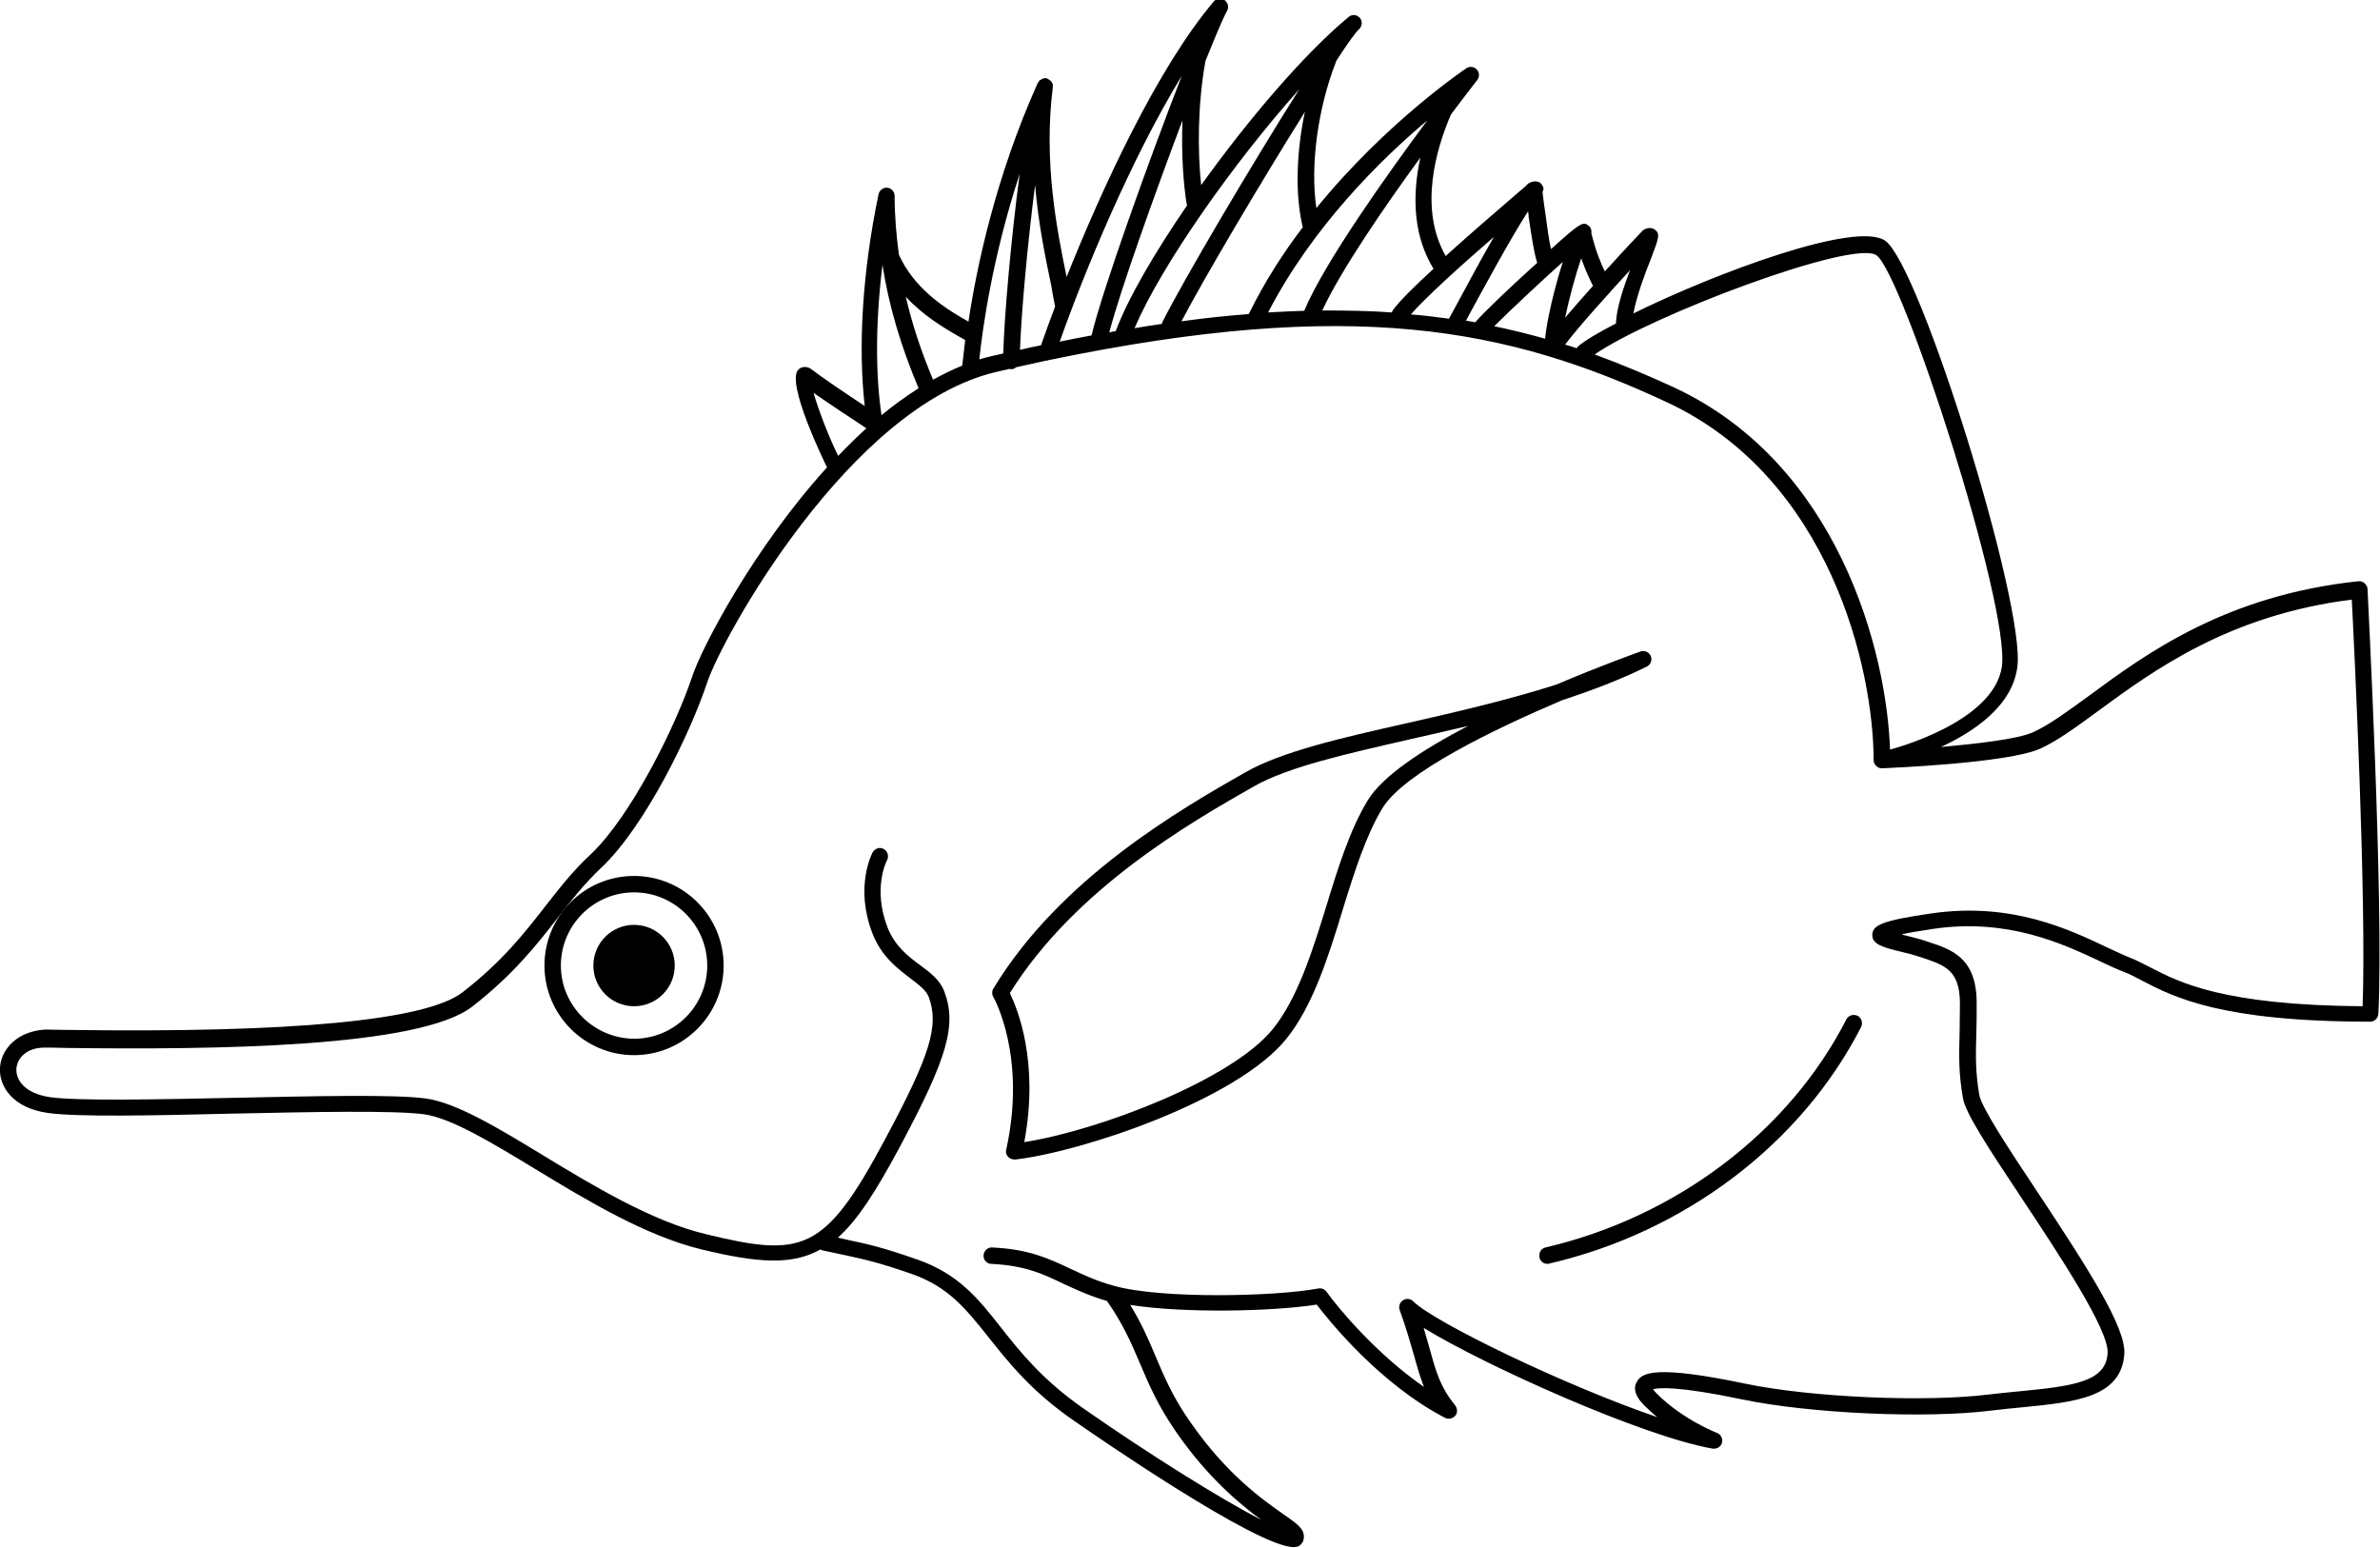
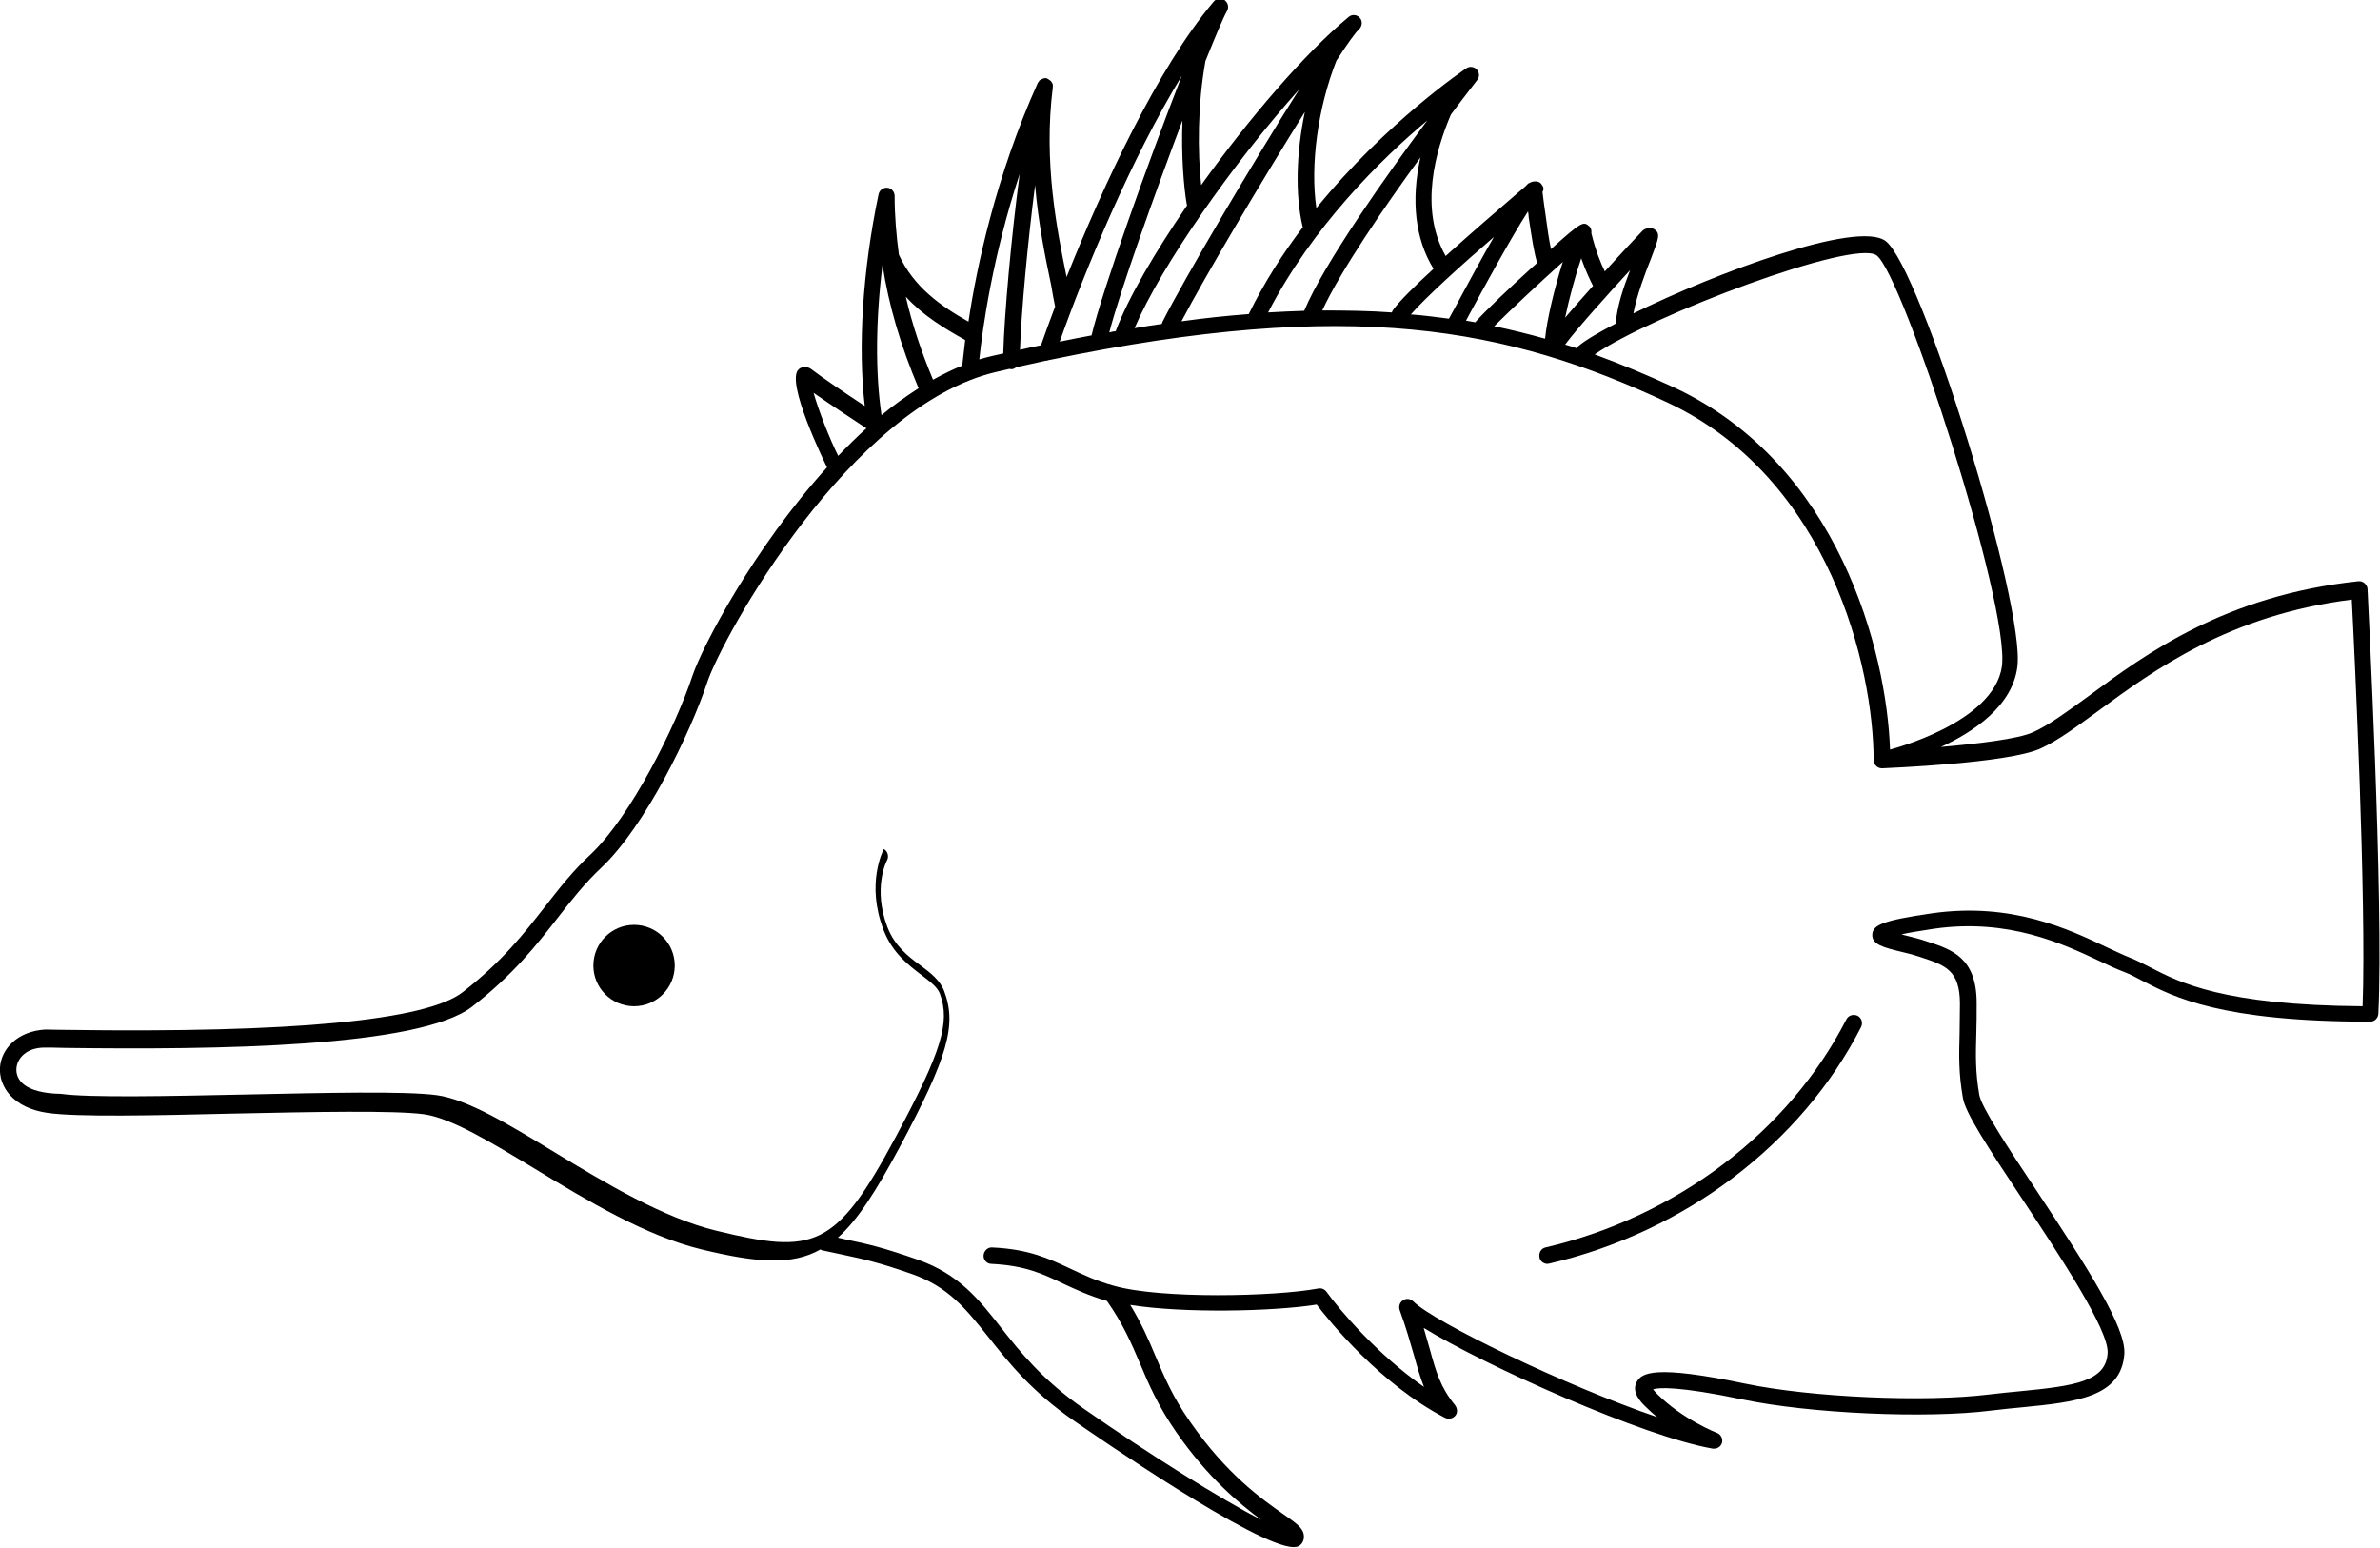
<svg xmlns="http://www.w3.org/2000/svg" version="1.1" id="Layer_1" x="0px" y="0px" viewBox="0 0 725.2 471.6" style="enable-background:new 0 0 725.2 471.6;" xml:space="preserve">
-   <path d="M0,325.2c-0.4,5.8,3.9,12.4,14.5,13.9c8.9,1.3,32.3,0.8,57.1,0.2c23.8-0.5,48.3-1,57.5,0.2c8.3,1.1,20.8,8.7,34,16.7  c15.8,9.6,33.7,20.4,50.7,24.5c17,4.1,27.5,4.9,36.2,0c0.2,0.1,0.4,0.3,0.7,0.3c2.3,0.5,4.3,0.9,6.1,1.3c6.5,1.4,10.8,2.3,21.1,5.9  c11.1,3.9,16.4,10.6,23.2,19.1c6.2,7.8,13.1,16.6,26.3,25.7c5.9,4.1,55.5,38.4,66.8,38.4c0.6,0,1.1-0.1,1.5-0.3  c1.1-0.6,1.7-1.8,1.6-3.2c-0.2-2.3-2.2-3.7-6.2-6.5c-6.4-4.5-17.2-12-28.4-28.1c-5.5-7.8-8.1-14.2-10.7-20.3  c-2-4.8-4.2-9.8-7.6-15.4c16.3,2.6,43.6,2,56.8-0.1c3.9,5.1,19.3,24.2,39.1,34.5c1,0.5,2.3,0.3,3.1-0.6c0.8-0.9,0.7-2.2,0-3.2  c-4.5-5.5-5.8-10.1-7.7-17c-0.6-2-1.2-4.2-1.9-6.6c18.7,11.5,66.8,33.1,88.1,36.8c0.1,0,0.3,0,0.4,0c1.1,0,2.1-0.7,2.4-1.8  c0.3-1.2-0.3-2.5-1.5-3c-0.1,0-10.5-4.1-18.3-11.9c-0.6-0.6-1-1.1-1.2-1.4c1.7-0.5,7.6-1,27.2,3.1c20.5,4.3,56,5.9,75.8,3.4  c3.2-0.4,6.4-0.7,9.5-1c16.2-1.6,30.2-3,31.1-16.3c0.5-8-10.9-25.8-27-50.1c-8.2-12.3-16.6-25.1-17.2-28.8c-1.2-7-1.1-12-0.9-18.9  c0.1-2.7,0.1-5.6,0.1-9.1c0-13.8-7.6-16.3-15-18.7l-0.9-0.3c-1.5-0.5-3.5-1-5.5-1.5c-0.4-0.1-0.9-0.2-1.5-0.4c2.1-0.5,5.3-1,9.8-1.7  c22.9-3.3,39.6,4.7,50.7,9.9c2.7,1.3,5.1,2.4,7.2,3.2c1.9,0.7,3.7,1.7,5.8,2.8c9.5,4.9,23.8,12.4,69.3,12.4c1.3,0,2.4-1,2.5-2.4  c1.7-33.9-3.3-128.5-3.3-129.4c0-0.7-0.4-1.3-0.9-1.8c-0.5-0.4-1.2-0.7-1.9-0.6c-40.4,4.3-64.6,22-82.2,35c-6.5,4.7-12,8.8-16.9,11  c-4.6,2.1-16.9,3.5-28.1,4.5c10-4.6,21.8-12.5,23.3-24.4c2.5-18.9-29.5-122-40.2-129.8c-8.7-6.3-51.6,9.7-76.8,22.1  c1-5.3,3.5-12.1,5.4-16.8c2.4-6.3,2.9-7.6,0.9-8.9c-1-0.6-2.7-0.3-3.5,0.5c-0.9,0.9-5.9,6.2-11.5,12.4c-1.2-2.4-2.8-6.3-4.1-11.6  c0.1-0.9-0.1-1.7-0.7-2.2c-1.7-1.4-2.1-1.6-11.6,7c-0.6-2.7-1.1-6.1-1.7-10.7c-0.3-2-0.6-4.2-0.9-6.7c0.5-0.9,0.4-1.5-0.4-2.5  c-0.7-0.9-2.2-0.9-3.3-0.4c-0.1,0.1-0.3,0.1-0.4,0.2c0,0-0.1,0-0.2,0.1c-0.2,0.2-0.5,0.4-0.7,0.7c-0.5,0.4-1.2,1.1-2.1,1.8  c-7,6-15.3,13.2-22.4,19.6c-8.2-14.4-3-32.4,1.6-43.1c4.7-6.3,7.9-10.3,8-10.5c0.8-1,0.7-2.3-0.1-3.2c-0.8-0.9-2.2-1.1-3.2-0.4  c-0.3,0.2-24.3,16.3-45.7,42.6c-1.9-13,0.4-30.4,6.1-44.9c3.3-5.1,5.8-8.6,7-9.7c0.9-0.9,1-2.5,0.1-3.4c-0.9-1-2.4-1.1-3.4-0.2  c-13.3,11-30.5,31.1-44.9,51.2c-1.1-10.1-1.1-24.5,1.3-37.8c3-7.4,5.3-13,6.6-15.3c0.6-1.1,0.3-2.5-0.8-3.3  c-1.1-0.7-2.5-0.5-3.3,0.5c-17,20.1-33.7,56.1-44.8,83.9c-2.9-14.2-7.1-35-4.2-57.8c0-0.1,0-0.1,0-0.2c0-0.2,0-0.3,0-0.5  c0-0.2,0-0.3-0.1-0.4c-0.1-0.2-0.1-0.3-0.2-0.4c-0.1-0.1-0.2-0.3-0.3-0.4c-0.1-0.1-0.2-0.2-0.4-0.3c-0.1-0.1-0.3-0.2-0.4-0.3  c-0.1,0-0.1-0.1-0.1-0.1c-0.1,0-0.2,0-0.3-0.1c-0.1,0-0.2-0.1-0.3-0.1c0,0-0.1,0-0.1,0c-0.2,0-0.4,0-0.6,0.1c-0.1,0-0.2,0-0.3,0.1  c-0.2,0.1-0.4,0.2-0.6,0.3c-0.1,0-0.1,0.1-0.2,0.1c-0.2,0.1-0.3,0.3-0.4,0.5c-0.1,0.1-0.2,0.2-0.2,0.3c0,0-0.1,0.1-0.1,0.1  c-12.8,28.5-18.6,56-21.1,72.7c-8.2-4.6-16.7-10.5-21.2-20.4c-0.8-6-1.3-11.9-1.3-17.9c0-1.3-1-2.4-2.2-2.5c-1.3-0.1-2.4,0.7-2.7,2  c-4.9,23.4-6.3,46.6-4.2,64.5c-5.2-3.4-13.3-8.9-16-11c-2.1-1.7-3.8-0.5-4.1-0.2c-4.3,3.6,8,28.7,8.6,29.9  c-22.4,24.7-38,54.6-41,63.5c-5.1,15.4-18.8,42.9-31,54.4c-5.5,5.1-9.6,10.4-13.9,15.9c-6.4,8.2-13,16.7-25.1,26.1  c-11,8.6-51.7,12.5-120.9,11.5c-2.8,0-5-0.1-6.3-0.1C5.2,314.2,0.4,319.7,0,325.2z M264,130.5c-3,2.7-5.8,5.5-8.6,8.4  c-2.7-5.4-6-13.9-7.5-19.2C253.2,123.4,261.1,128.6,264,130.5z M268.9,80.7c1.9,12.4,5.6,24.8,11,37.6c-3.9,2.5-7.7,5.2-11.3,8.2  C266.7,113.7,266.8,97.7,268.9,80.7z M294.1,103.6c-0.4,3.3-0.7,6-0.9,7.8c-3,1.2-6,2.7-8.9,4.3c-3.6-8.6-6.4-17-8.3-25.3  C281.1,96,287.6,100,294.1,103.6z M310.7,53c-2.6,19.5-4.7,43.4-5,54.7c-1,0.2-2,0.5-3.1,0.7c-1.4,0.3-2.8,0.7-4.2,1.1  C299.4,100,302.4,78.3,310.7,53z M321.5,93.4c-1.6,4.3-3.1,8.3-4.3,11.8c-2.1,0.4-4.3,0.9-6.4,1.4c0.4-11.4,2.3-32.4,4.6-50.2  c1,11.9,3.2,22.4,4.9,30.5C320.7,89.3,321.1,91.5,321.5,93.4z M360.1,23.1c-10.1,25.9-24.3,65.6-27.5,79.1c-3.2,0.6-6.4,1.2-9.7,1.9  C330.6,82.4,344.6,48.5,360.1,23.1z M361.7,62.6c-9.8,14.3-17.9,28.1-21.7,38.2c0,0,0,0,0,0.1c-0.7,0.1-1.4,0.2-2,0.4  c3.4-13,13.6-41.5,22.3-64.6c-0.4,10.8,0.4,20.2,1.3,25.5C361.6,62.3,361.7,62.4,361.7,62.6z M395.9,27.2  c-14.6,23.1-35.2,58-41.7,70.9c-0.1,0.2-0.1,0.4-0.2,0.6c-2.7,0.4-5.5,0.8-8.3,1.3C353.9,80.8,376,49.4,395.9,27.2z M396.9,69  c0,0.1,0,0.1,0.1,0.2c-6.1,8-11.8,16.9-16.5,26.5c-6.6,0.5-13.4,1.2-20.5,2.2c7.3-13.9,24.4-42.7,37.6-63.8  C395,46.5,394.6,59.2,396.9,69z M434.9,36.7c-12.4,16.7-31.4,43.4-37.5,58c-3.6,0.1-7.3,0.3-11,0.5  C399.9,69.1,420.8,48.5,434.9,36.7z M436.8,81.9c-5.9,5.4-10.5,10-12.3,12.5c-0.2,0.3-0.3,0.5-0.4,0.8c-6.8-0.5-13.8-0.6-21.2-0.6  c5.6-12.1,18.8-31.4,29.9-46.6C429.9,61.1,431.2,72.8,436.8,81.9z M455.2,72.2c-3.4,5.9-7.4,13.2-12,21.8l-1.7,3.1  c-3.8-0.5-7.6-1-11.6-1.3C434.4,90.6,445.8,80.3,455.2,72.2z M468.4,80.1c-0.6,0.5-1.2,1.1-1.8,1.6c-6.5,5.9-14.2,13.2-17.1,16.5  c-0.9-0.2-1.8-0.3-2.8-0.5l0.8-1.5c3.9-7.2,12.9-23.8,18.1-31.8c0.1,0.6,0.2,1.2,0.2,1.8C466.8,72.8,467.4,76.9,468.4,80.1z   M476.2,79.8c-2.5,7.8-4.9,17.8-5.4,23.4c-5-1.4-10.2-2.7-15.5-3.8C460.2,94.5,469.5,85.8,476.2,79.8z M485.4,87.1  c-3,3.3-6,6.8-8.5,9.7c1.2-5.8,3.2-13.1,4.9-18.1C483.2,82.7,484.6,85.5,485.4,87.1z M492.4,98.1c0,0.2,0,0.3,0.1,0.4  c-5.4,2.8-9.5,5.2-11.6,7c-0.2,0.2-0.3,0.4-0.5,0.6c-1.2-0.4-2.3-0.8-3.5-1.1c3.8-5.1,13.1-15.4,19.8-22.7  C494.7,87.5,492.7,93.5,492.4,98.1z M575.9,228.4C575.9,228.4,575.9,228.4,575.9,228.4c-1-29.7-15.6-86.9-65.7-110.3  c-8-3.7-16.1-7.1-24.3-10.1c17.2-11.9,78.9-35.2,85.9-30.2c8,5.8,40.6,106.3,38.2,125.2C607.6,220.3,576.2,228.3,575.9,228.4z   M5,325.6c0.2-3.1,3-6.4,8.6-6.4c1.3,0,3.5,0,6.3,0.1c45.5,0.6,107.9-0.1,124-12.6c12.6-9.8,19.7-18.9,26-27  c4.2-5.4,8.2-10.5,13.3-15.3c13.4-12.6,27.2-41.1,32.3-56.5c4.5-13.6,43.5-84.3,88.2-94.6c1.3-0.3,2.6-0.6,3.9-0.9  c0.2,0,0.3,0.1,0.5,0.1c0.6,0,1.1-0.2,1.5-0.6c3.1-0.7,6.1-1.3,9.1-2c0.1,0,0.1,0,0.2,0c0.3,0,0.5-0.2,0.8-0.2  c92.4-19.2,139.7-9.8,188.3,12.9c49.7,23.2,62.9,81.4,62.9,109c0,0.7,0.3,1.3,0.8,1.8c0.5,0.5,1.1,0.7,1.8,0.7  c1.6-0.1,38.2-1.5,48.2-6c5.3-2.4,11.1-6.7,17.8-11.6c16.8-12.3,39.7-29.1,77.1-33.8c0.8,15.2,4.5,91.8,3.3,123.9  c-42.3-0.3-55.7-7.2-64.6-11.8c-2.2-1.1-4.2-2.2-6.3-3c-2-0.8-4.3-1.9-6.9-3.1c-11.6-5.5-29.1-13.9-53.5-10.4  c-15.2,2.2-17.9,3.6-18.1,6.4c-0.2,3.1,3.4,4,9.2,5.4c1.8,0.4,3.6,0.9,5.1,1.4l0.9,0.3c6.9,2.3,11.5,3.8,11.5,14  c0,3.4-0.1,6.3-0.1,8.9c-0.2,7.1-0.3,12.3,1,19.8c0.7,4.5,7.3,14.6,18,30.7c11.2,16.9,26.6,40.1,26.1,47.1c-0.5,8.6-10,10-26.6,11.6  c-3.1,0.3-6.3,0.6-9.6,1c-19.4,2.4-54.1,0.9-74.2-3.3c-27.7-5.8-31.6-3.3-33.1-0.5c-1.7,3.1,1.4,6.2,2.5,7.3  c1.2,1.2,2.5,2.4,3.8,3.4c-27.9-9.5-68-28.9-74.4-35.3c-0.8-0.8-2.1-1-3.1-0.3c-1,0.6-1.4,1.9-1,3c2,5.5,3.2,9.8,4.3,13.6  c1,3.6,1.9,6.8,3.1,9.8c-14.3-9.9-25.9-23.7-29.7-29c-0.6-0.8-1.6-1.2-2.5-1c-13.4,2.5-48,3.2-62.2-0.8c-5.6-1.5-9.6-3.5-13.5-5.3  c-6.4-3-12.5-5.9-23.7-6.4c-1.3-0.1-2.5,1-2.6,2.4c-0.1,1.4,1,2.6,2.4,2.6c10.2,0.5,15.6,3,21.8,6c3.9,1.8,7.9,3.7,13.4,5.3  c4.9,7,7.4,12.8,10,18.9c2.7,6.4,5.5,13,11.2,21.2c9.6,13.8,19.2,21.7,25.8,26.6c-12.2-6.3-33.9-19.8-54.1-33.9  c-12.5-8.7-19.3-17.2-25.2-24.7c-6.9-8.8-12.9-16.3-25.4-20.7c-10.6-3.7-15-4.7-21.7-6.1c-0.8-0.2-1.7-0.4-2.6-0.6  c6.1-5.4,11.7-14.3,18.8-27.5c14.7-27.5,17.5-37.3,13.6-47.6c-1.3-3.4-4.2-5.6-7.3-7.9c-3.7-2.7-7.8-5.9-10-11.6  c-4.5-11.8-0.3-20.1-0.1-20.4c0.6-1.2,0.2-2.7-1-3.4c-1.2-0.7-2.7-0.2-3.4,1c-0.2,0.4-5.5,10.5-0.1,24.6c2.7,7.1,7.7,10.8,11.6,13.8  c2.6,2,4.8,3.6,5.6,5.7c3.2,8.7,0.5,17.6-13.4,43.5c-18.4,34.4-25.1,35.9-54.7,28.7c-16.2-3.9-33.8-14.5-49.3-23.9  c-14.3-8.7-26.6-16.1-35.9-17.4c-9.6-1.3-34.4-0.7-58.3-0.2c-23.5,0.5-47.7,1-56.2-0.2C7.3,333.1,4.8,328.9,5,325.6z" />
-   <path d="M165.9,294.2c0,15,12.2,27.3,27.3,27.3c15,0,27.3-12.2,27.3-27.3c0-15-12.2-27.3-27.3-27.3  C178.1,266.9,165.9,279.1,165.9,294.2z M170.9,294.2c0-12.3,10-22.3,22.3-22.3c12.3,0,22.3,10,22.3,22.3c0,12.3-10,22.3-22.3,22.3  C180.9,316.4,170.9,306.4,170.9,294.2z" />
+   <path d="M0,325.2c-0.4,5.8,3.9,12.4,14.5,13.9c8.9,1.3,32.3,0.8,57.1,0.2c23.8-0.5,48.3-1,57.5,0.2c8.3,1.1,20.8,8.7,34,16.7  c15.8,9.6,33.7,20.4,50.7,24.5c17,4.1,27.5,4.9,36.2,0c0.2,0.1,0.4,0.3,0.7,0.3c2.3,0.5,4.3,0.9,6.1,1.3c6.5,1.4,10.8,2.3,21.1,5.9  c11.1,3.9,16.4,10.6,23.2,19.1c6.2,7.8,13.1,16.6,26.3,25.7c5.9,4.1,55.5,38.4,66.8,38.4c0.6,0,1.1-0.1,1.5-0.3  c1.1-0.6,1.7-1.8,1.6-3.2c-0.2-2.3-2.2-3.7-6.2-6.5c-6.4-4.5-17.2-12-28.4-28.1c-5.5-7.8-8.1-14.2-10.7-20.3  c-2-4.8-4.2-9.8-7.6-15.4c16.3,2.6,43.6,2,56.8-0.1c3.9,5.1,19.3,24.2,39.1,34.5c1,0.5,2.3,0.3,3.1-0.6c0.8-0.9,0.7-2.2,0-3.2  c-4.5-5.5-5.8-10.1-7.7-17c-0.6-2-1.2-4.2-1.9-6.6c18.7,11.5,66.8,33.1,88.1,36.8c0.1,0,0.3,0,0.4,0c1.1,0,2.1-0.7,2.4-1.8  c0.3-1.2-0.3-2.5-1.5-3c-0.1,0-10.5-4.1-18.3-11.9c-0.6-0.6-1-1.1-1.2-1.4c1.7-0.5,7.6-1,27.2,3.1c20.5,4.3,56,5.9,75.8,3.4  c3.2-0.4,6.4-0.7,9.5-1c16.2-1.6,30.2-3,31.1-16.3c0.5-8-10.9-25.8-27-50.1c-8.2-12.3-16.6-25.1-17.2-28.8c-1.2-7-1.1-12-0.9-18.9  c0.1-2.7,0.1-5.6,0.1-9.1c0-13.8-7.6-16.3-15-18.7l-0.9-0.3c-1.5-0.5-3.5-1-5.5-1.5c-0.4-0.1-0.9-0.2-1.5-0.4c2.1-0.5,5.3-1,9.8-1.7  c22.9-3.3,39.6,4.7,50.7,9.9c2.7,1.3,5.1,2.4,7.2,3.2c1.9,0.7,3.7,1.7,5.8,2.8c9.5,4.9,23.8,12.4,69.3,12.4c1.3,0,2.4-1,2.5-2.4  c1.7-33.9-3.3-128.5-3.3-129.4c0-0.7-0.4-1.3-0.9-1.8c-0.5-0.4-1.2-0.7-1.9-0.6c-40.4,4.3-64.6,22-82.2,35c-6.5,4.7-12,8.8-16.9,11  c-4.6,2.1-16.9,3.5-28.1,4.5c10-4.6,21.8-12.5,23.3-24.4c2.5-18.9-29.5-122-40.2-129.8c-8.7-6.3-51.6,9.7-76.8,22.1  c1-5.3,3.5-12.1,5.4-16.8c2.4-6.3,2.9-7.6,0.9-8.9c-1-0.6-2.7-0.3-3.5,0.5c-0.9,0.9-5.9,6.2-11.5,12.4c-1.2-2.4-2.8-6.3-4.1-11.6  c0.1-0.9-0.1-1.7-0.7-2.2c-1.7-1.4-2.1-1.6-11.6,7c-0.6-2.7-1.1-6.1-1.7-10.7c-0.3-2-0.6-4.2-0.9-6.7c0.5-0.9,0.4-1.5-0.4-2.5  c-0.7-0.9-2.2-0.9-3.3-0.4c-0.1,0.1-0.3,0.1-0.4,0.2c0,0-0.1,0-0.2,0.1c-0.2,0.2-0.5,0.4-0.7,0.7c-0.5,0.4-1.2,1.1-2.1,1.8  c-7,6-15.3,13.2-22.4,19.6c-8.2-14.4-3-32.4,1.6-43.1c4.7-6.3,7.9-10.3,8-10.5c0.8-1,0.7-2.3-0.1-3.2c-0.8-0.9-2.2-1.1-3.2-0.4  c-0.3,0.2-24.3,16.3-45.7,42.6c-1.9-13,0.4-30.4,6.1-44.9c3.3-5.1,5.8-8.6,7-9.7c0.9-0.9,1-2.5,0.1-3.4c-0.9-1-2.4-1.1-3.4-0.2  c-13.3,11-30.5,31.1-44.9,51.2c-1.1-10.1-1.1-24.5,1.3-37.8c3-7.4,5.3-13,6.6-15.3c0.6-1.1,0.3-2.5-0.8-3.3  c-1.1-0.7-2.5-0.5-3.3,0.5c-17,20.1-33.7,56.1-44.8,83.9c-2.9-14.2-7.1-35-4.2-57.8c0-0.1,0-0.1,0-0.2c0-0.2,0-0.3,0-0.5  c0-0.2,0-0.3-0.1-0.4c-0.1-0.2-0.1-0.3-0.2-0.4c-0.1-0.1-0.2-0.3-0.3-0.4c-0.1-0.1-0.2-0.2-0.4-0.3c-0.1-0.1-0.3-0.2-0.4-0.3  c-0.1,0-0.1-0.1-0.1-0.1c-0.1,0-0.2,0-0.3-0.1c-0.1,0-0.2-0.1-0.3-0.1c0,0-0.1,0-0.1,0c-0.2,0-0.4,0-0.6,0.1c-0.1,0-0.2,0-0.3,0.1  c-0.2,0.1-0.4,0.2-0.6,0.3c-0.1,0-0.1,0.1-0.2,0.1c-0.2,0.1-0.3,0.3-0.4,0.5c-0.1,0.1-0.2,0.2-0.2,0.3c0,0-0.1,0.1-0.1,0.1  c-12.8,28.5-18.6,56-21.1,72.7c-8.2-4.6-16.7-10.5-21.2-20.4c-0.8-6-1.3-11.9-1.3-17.9c0-1.3-1-2.4-2.2-2.5c-1.3-0.1-2.4,0.7-2.7,2  c-4.9,23.4-6.3,46.6-4.2,64.5c-5.2-3.4-13.3-8.9-16-11c-2.1-1.7-3.8-0.5-4.1-0.2c-4.3,3.6,8,28.7,8.6,29.9  c-22.4,24.7-38,54.6-41,63.5c-5.1,15.4-18.8,42.9-31,54.4c-5.5,5.1-9.6,10.4-13.9,15.9c-6.4,8.2-13,16.7-25.1,26.1  c-11,8.6-51.7,12.5-120.9,11.5c-2.8,0-5-0.1-6.3-0.1C5.2,314.2,0.4,319.7,0,325.2z M264,130.5c-3,2.7-5.8,5.5-8.6,8.4  c-2.7-5.4-6-13.9-7.5-19.2C253.2,123.4,261.1,128.6,264,130.5z M268.9,80.7c1.9,12.4,5.6,24.8,11,37.6c-3.9,2.5-7.7,5.2-11.3,8.2  C266.7,113.7,266.8,97.7,268.9,80.7z M294.1,103.6c-0.4,3.3-0.7,6-0.9,7.8c-3,1.2-6,2.7-8.9,4.3c-3.6-8.6-6.4-17-8.3-25.3  C281.1,96,287.6,100,294.1,103.6z M310.7,53c-2.6,19.5-4.7,43.4-5,54.7c-1,0.2-2,0.5-3.1,0.7c-1.4,0.3-2.8,0.7-4.2,1.1  C299.4,100,302.4,78.3,310.7,53z M321.5,93.4c-1.6,4.3-3.1,8.3-4.3,11.8c-2.1,0.4-4.3,0.9-6.4,1.4c0.4-11.4,2.3-32.4,4.6-50.2  c1,11.9,3.2,22.4,4.9,30.5C320.7,89.3,321.1,91.5,321.5,93.4z M360.1,23.1c-10.1,25.9-24.3,65.6-27.5,79.1c-3.2,0.6-6.4,1.2-9.7,1.9  C330.6,82.4,344.6,48.5,360.1,23.1z M361.7,62.6c-9.8,14.3-17.9,28.1-21.7,38.2c0,0,0,0,0,0.1c-0.7,0.1-1.4,0.2-2,0.4  c3.4-13,13.6-41.5,22.3-64.6c-0.4,10.8,0.4,20.2,1.3,25.5C361.6,62.3,361.7,62.4,361.7,62.6z M395.9,27.2  c-14.6,23.1-35.2,58-41.7,70.9c-0.1,0.2-0.1,0.4-0.2,0.6c-2.7,0.4-5.5,0.8-8.3,1.3C353.9,80.8,376,49.4,395.9,27.2z M396.9,69  c0,0.1,0,0.1,0.1,0.2c-6.1,8-11.8,16.9-16.5,26.5c-6.6,0.5-13.4,1.2-20.5,2.2c7.3-13.9,24.4-42.7,37.6-63.8  C395,46.5,394.6,59.2,396.9,69z M434.9,36.7c-12.4,16.7-31.4,43.4-37.5,58c-3.6,0.1-7.3,0.3-11,0.5  C399.9,69.1,420.8,48.5,434.9,36.7z M436.8,81.9c-5.9,5.4-10.5,10-12.3,12.5c-0.2,0.3-0.3,0.5-0.4,0.8c-6.8-0.5-13.8-0.6-21.2-0.6  c5.6-12.1,18.8-31.4,29.9-46.6C429.9,61.1,431.2,72.8,436.8,81.9z M455.2,72.2c-3.4,5.9-7.4,13.2-12,21.8l-1.7,3.1  c-3.8-0.5-7.6-1-11.6-1.3C434.4,90.6,445.8,80.3,455.2,72.2z M468.4,80.1c-0.6,0.5-1.2,1.1-1.8,1.6c-6.5,5.9-14.2,13.2-17.1,16.5  c-0.9-0.2-1.8-0.3-2.8-0.5l0.8-1.5c3.9-7.2,12.9-23.8,18.1-31.8c0.1,0.6,0.2,1.2,0.2,1.8C466.8,72.8,467.4,76.9,468.4,80.1z   M476.2,79.8c-2.5,7.8-4.9,17.8-5.4,23.4c-5-1.4-10.2-2.7-15.5-3.8C460.2,94.5,469.5,85.8,476.2,79.8z M485.4,87.1  c-3,3.3-6,6.8-8.5,9.7c1.2-5.8,3.2-13.1,4.9-18.1C483.2,82.7,484.6,85.5,485.4,87.1z M492.4,98.1c0,0.2,0,0.3,0.1,0.4  c-5.4,2.8-9.5,5.2-11.6,7c-0.2,0.2-0.3,0.4-0.5,0.6c-1.2-0.4-2.3-0.8-3.5-1.1c3.8-5.1,13.1-15.4,19.8-22.7  C494.7,87.5,492.7,93.5,492.4,98.1z M575.9,228.4C575.9,228.4,575.9,228.4,575.9,228.4c-1-29.7-15.6-86.9-65.7-110.3  c-8-3.7-16.1-7.1-24.3-10.1c17.2-11.9,78.9-35.2,85.9-30.2c8,5.8,40.6,106.3,38.2,125.2C607.6,220.3,576.2,228.3,575.9,228.4z   M5,325.6c0.2-3.1,3-6.4,8.6-6.4c1.3,0,3.5,0,6.3,0.1c45.5,0.6,107.9-0.1,124-12.6c12.6-9.8,19.7-18.9,26-27  c4.2-5.4,8.2-10.5,13.3-15.3c13.4-12.6,27.2-41.1,32.3-56.5c4.5-13.6,43.5-84.3,88.2-94.6c1.3-0.3,2.6-0.6,3.9-0.9  c0.2,0,0.3,0.1,0.5,0.1c0.6,0,1.1-0.2,1.5-0.6c3.1-0.7,6.1-1.3,9.1-2c0.1,0,0.1,0,0.2,0c0.3,0,0.5-0.2,0.8-0.2  c92.4-19.2,139.7-9.8,188.3,12.9c49.7,23.2,62.9,81.4,62.9,109c0,0.7,0.3,1.3,0.8,1.8c0.5,0.5,1.1,0.7,1.8,0.7  c1.6-0.1,38.2-1.5,48.2-6c5.3-2.4,11.1-6.7,17.8-11.6c16.8-12.3,39.7-29.1,77.1-33.8c0.8,15.2,4.5,91.8,3.3,123.9  c-42.3-0.3-55.7-7.2-64.6-11.8c-2.2-1.1-4.2-2.2-6.3-3c-2-0.8-4.3-1.9-6.9-3.1c-11.6-5.5-29.1-13.9-53.5-10.4  c-15.2,2.2-17.9,3.6-18.1,6.4c-0.2,3.1,3.4,4,9.2,5.4c1.8,0.4,3.6,0.9,5.1,1.4l0.9,0.3c6.9,2.3,11.5,3.8,11.5,14  c0,3.4-0.1,6.3-0.1,8.9c-0.2,7.1-0.3,12.3,1,19.8c0.7,4.5,7.3,14.6,18,30.7c11.2,16.9,26.6,40.1,26.1,47.1c-0.5,8.6-10,10-26.6,11.6  c-3.1,0.3-6.3,0.6-9.6,1c-19.4,2.4-54.1,0.9-74.2-3.3c-27.7-5.8-31.6-3.3-33.1-0.5c-1.7,3.1,1.4,6.2,2.5,7.3  c1.2,1.2,2.5,2.4,3.8,3.4c-27.9-9.5-68-28.9-74.4-35.3c-0.8-0.8-2.1-1-3.1-0.3c-1,0.6-1.4,1.9-1,3c2,5.5,3.2,9.8,4.3,13.6  c1,3.6,1.9,6.8,3.1,9.8c-14.3-9.9-25.9-23.7-29.7-29c-0.6-0.8-1.6-1.2-2.5-1c-13.4,2.5-48,3.2-62.2-0.8c-5.6-1.5-9.6-3.5-13.5-5.3  c-6.4-3-12.5-5.9-23.7-6.4c-1.3-0.1-2.5,1-2.6,2.4c-0.1,1.4,1,2.6,2.4,2.6c10.2,0.5,15.6,3,21.8,6c3.9,1.8,7.9,3.7,13.4,5.3  c4.9,7,7.4,12.8,10,18.9c2.7,6.4,5.5,13,11.2,21.2c9.6,13.8,19.2,21.7,25.8,26.6c-12.2-6.3-33.9-19.8-54.1-33.9  c-12.5-8.7-19.3-17.2-25.2-24.7c-6.9-8.8-12.9-16.3-25.4-20.7c-10.6-3.7-15-4.7-21.7-6.1c-0.8-0.2-1.7-0.4-2.6-0.6  c6.1-5.4,11.7-14.3,18.8-27.5c14.7-27.5,17.5-37.3,13.6-47.6c-1.3-3.4-4.2-5.6-7.3-7.9c-3.7-2.7-7.8-5.9-10-11.6  c-4.5-11.8-0.3-20.1-0.1-20.4c0.6-1.2,0.2-2.7-1-3.4c-0.2,0.4-5.5,10.5-0.1,24.6c2.7,7.1,7.7,10.8,11.6,13.8  c2.6,2,4.8,3.6,5.6,5.7c3.2,8.7,0.5,17.6-13.4,43.5c-18.4,34.4-25.1,35.9-54.7,28.7c-16.2-3.9-33.8-14.5-49.3-23.9  c-14.3-8.7-26.6-16.1-35.9-17.4c-9.6-1.3-34.4-0.7-58.3-0.2c-23.5,0.5-47.7,1-56.2-0.2C7.3,333.1,4.8,328.9,5,325.6z" />
  <circle cx="193.2" cy="294.2" r="12.4" />
-   <path d="M302.7,301.2c-0.5,0.8-0.5,1.8,0,2.6c0.1,0.2,10.2,18,3.9,46.5c-0.2,0.8,0,1.6,0.6,2.2c0.5,0.5,1.2,0.8,1.9,0.8  c0.1,0,0.2,0,0.3,0c20.5-2.4,67.4-18.1,82.5-36.7c8.1-10,12.8-24.9,17.2-39.3c3.6-11.7,7.1-22.7,12.1-31c6.6-10.9,34-24.1,54.9-33  c8.9-2.9,17.6-6.2,25.7-10.2c1.2-0.6,1.7-2,1.2-3.2c-0.5-1.2-1.9-1.8-3.1-1.4c-1.1,0.4-12.1,4.3-25.7,10.1  c-15.1,4.8-30.8,8.4-45.3,11.7c-20.5,4.6-38.3,8.7-49.4,15C359.7,246.6,323.1,267.5,302.7,301.2z M307.7,302.6  c19.9-31.9,55.1-52,74.2-62.9c10.5-6,27.9-9.9,48-14.5c5.7-1.3,11.5-2.6,17.4-4c-13.8,7.2-26,15.2-30.5,22.6  c-5.4,8.8-9.1,20.6-12.6,32.1c-4.3,13.9-8.8,28.3-16.4,37.7c-12.5,15.4-52.8,30.8-75.7,34.4C316.7,323.5,310,307.3,307.7,302.6z" />
  <path d="M470.9,380.1c39.9-9.3,74.2-35.3,91.7-69.5c0.6-1.2,2.1-1.7,3.4-1.1c1.2,0.6,1.7,2.1,1.1,3.4c-18.2,35.6-53.7,62.5-95,72.1  c-0.2,0-0.4,0.1-0.6,0.1c-1.1,0-2.2-0.8-2.4-1.9C468.8,381.7,469.6,380.4,470.9,380.1z" />
</svg>